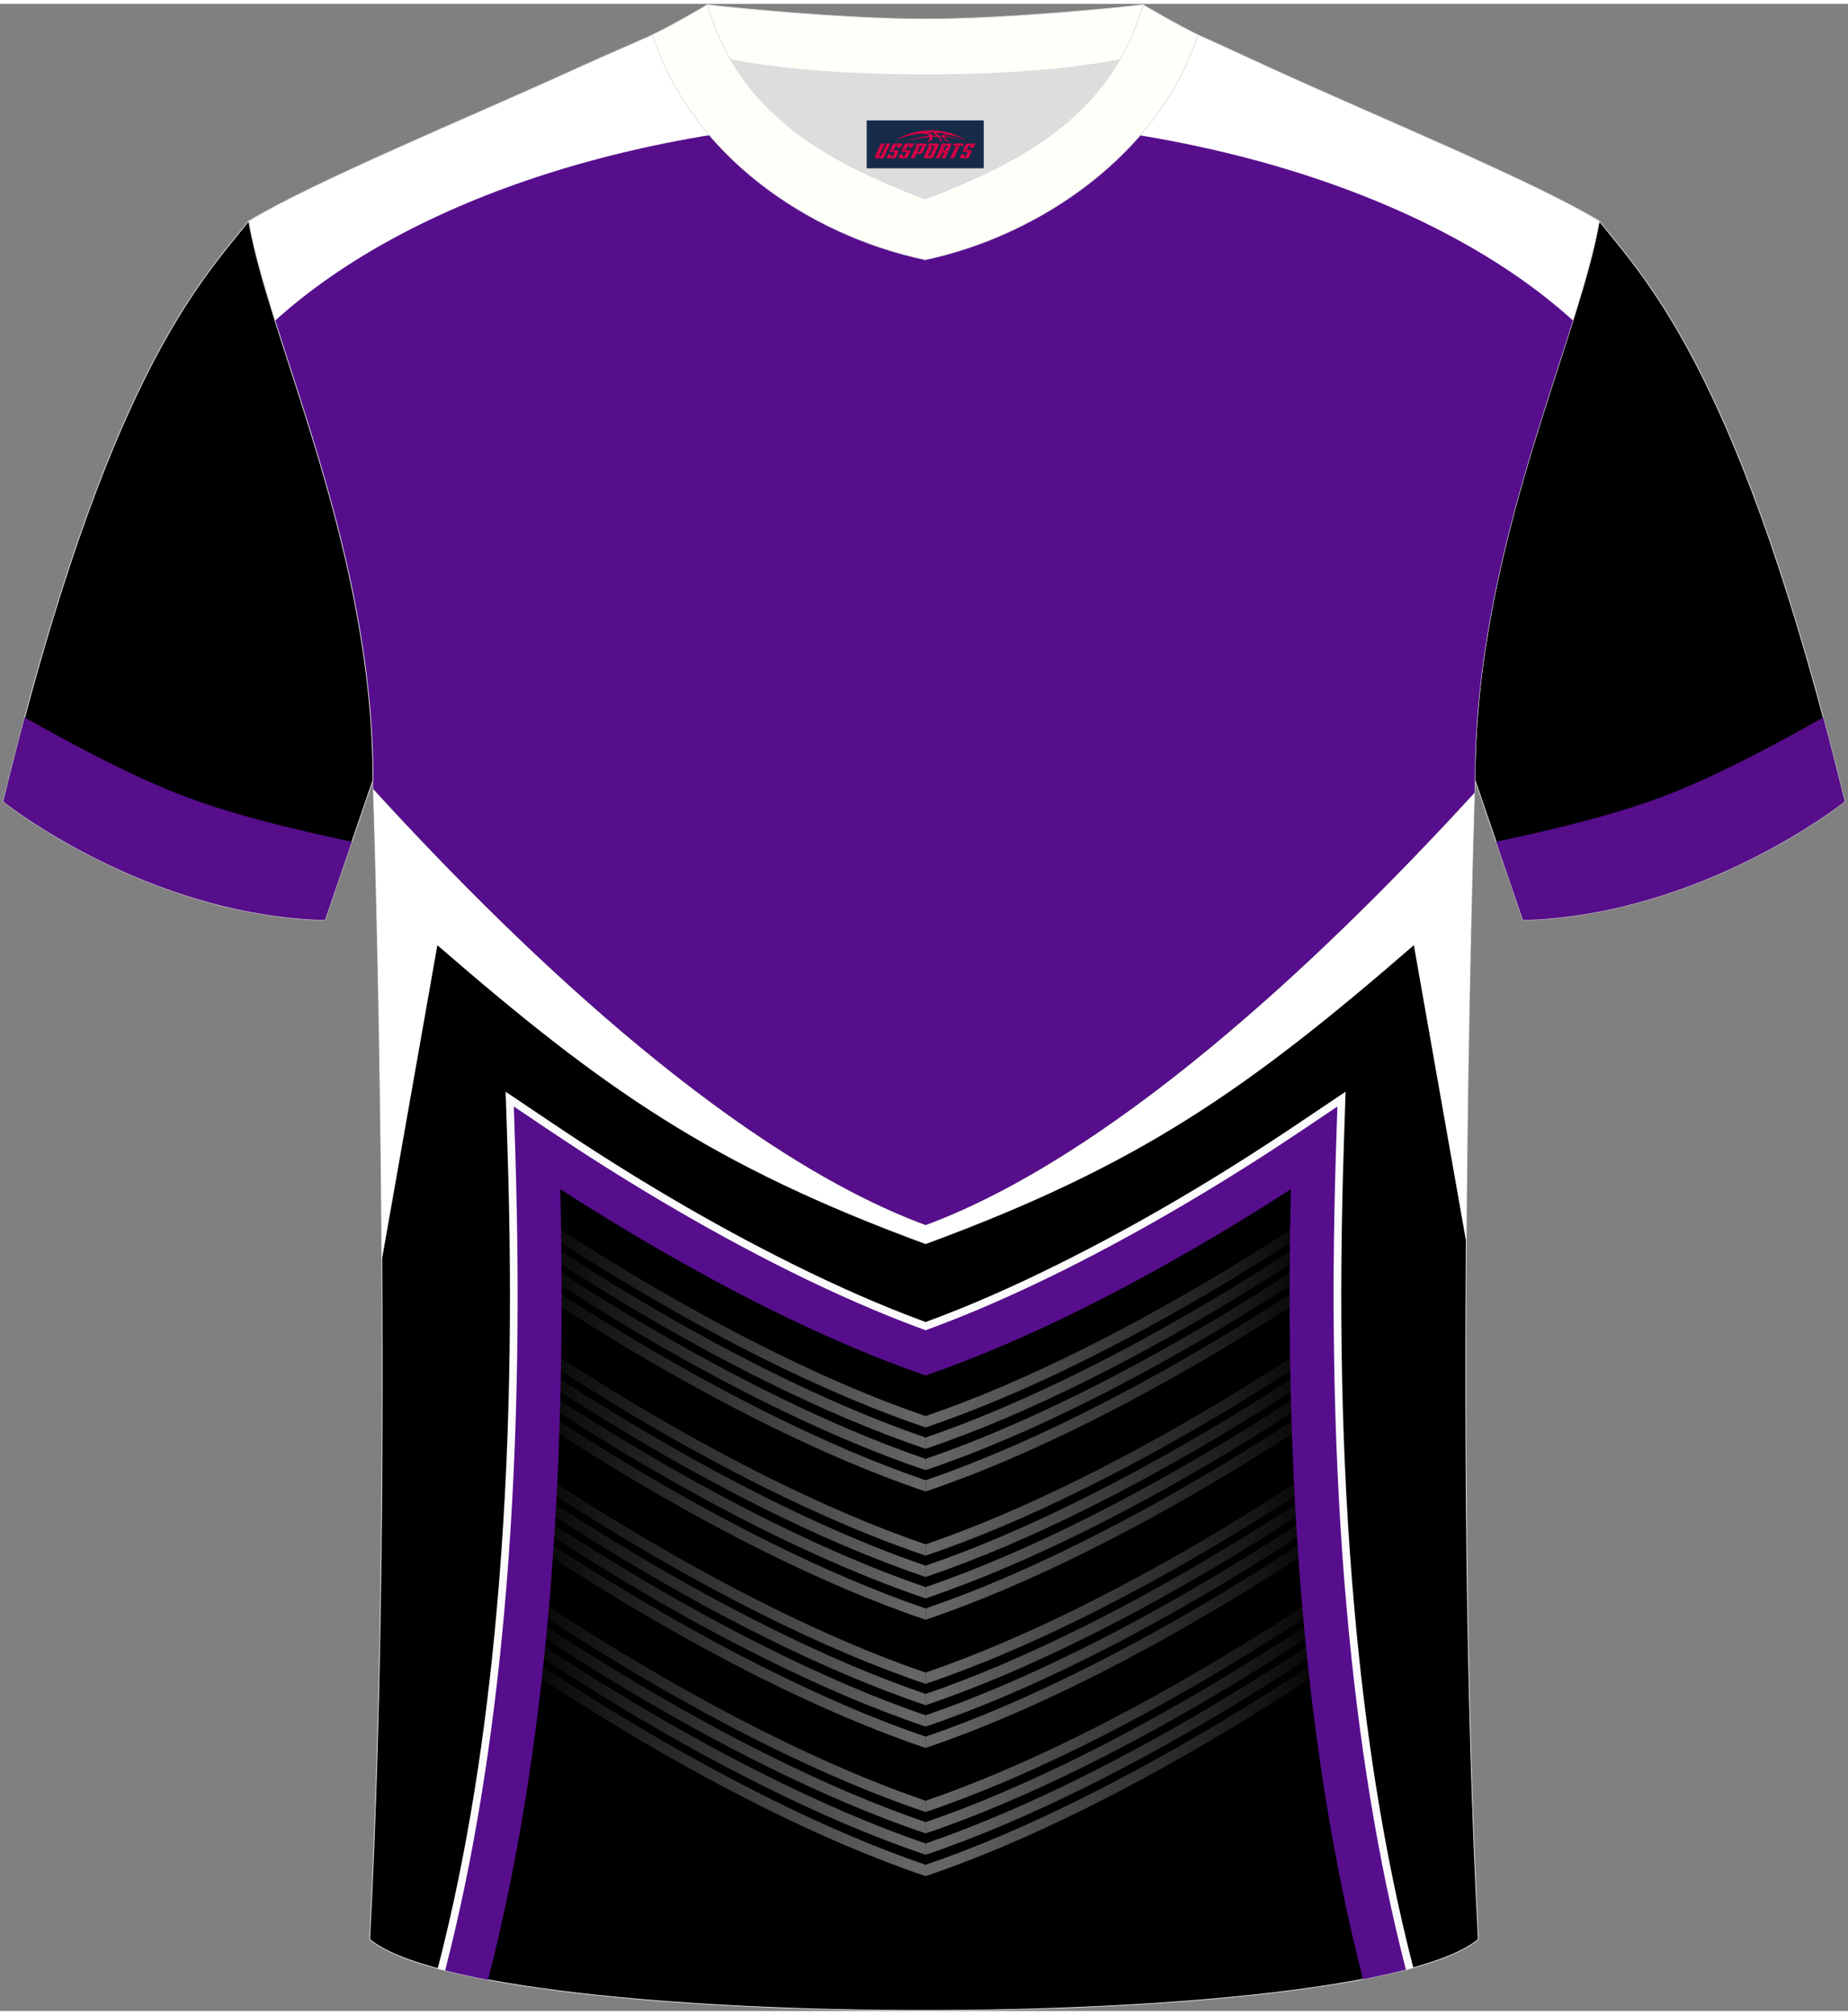
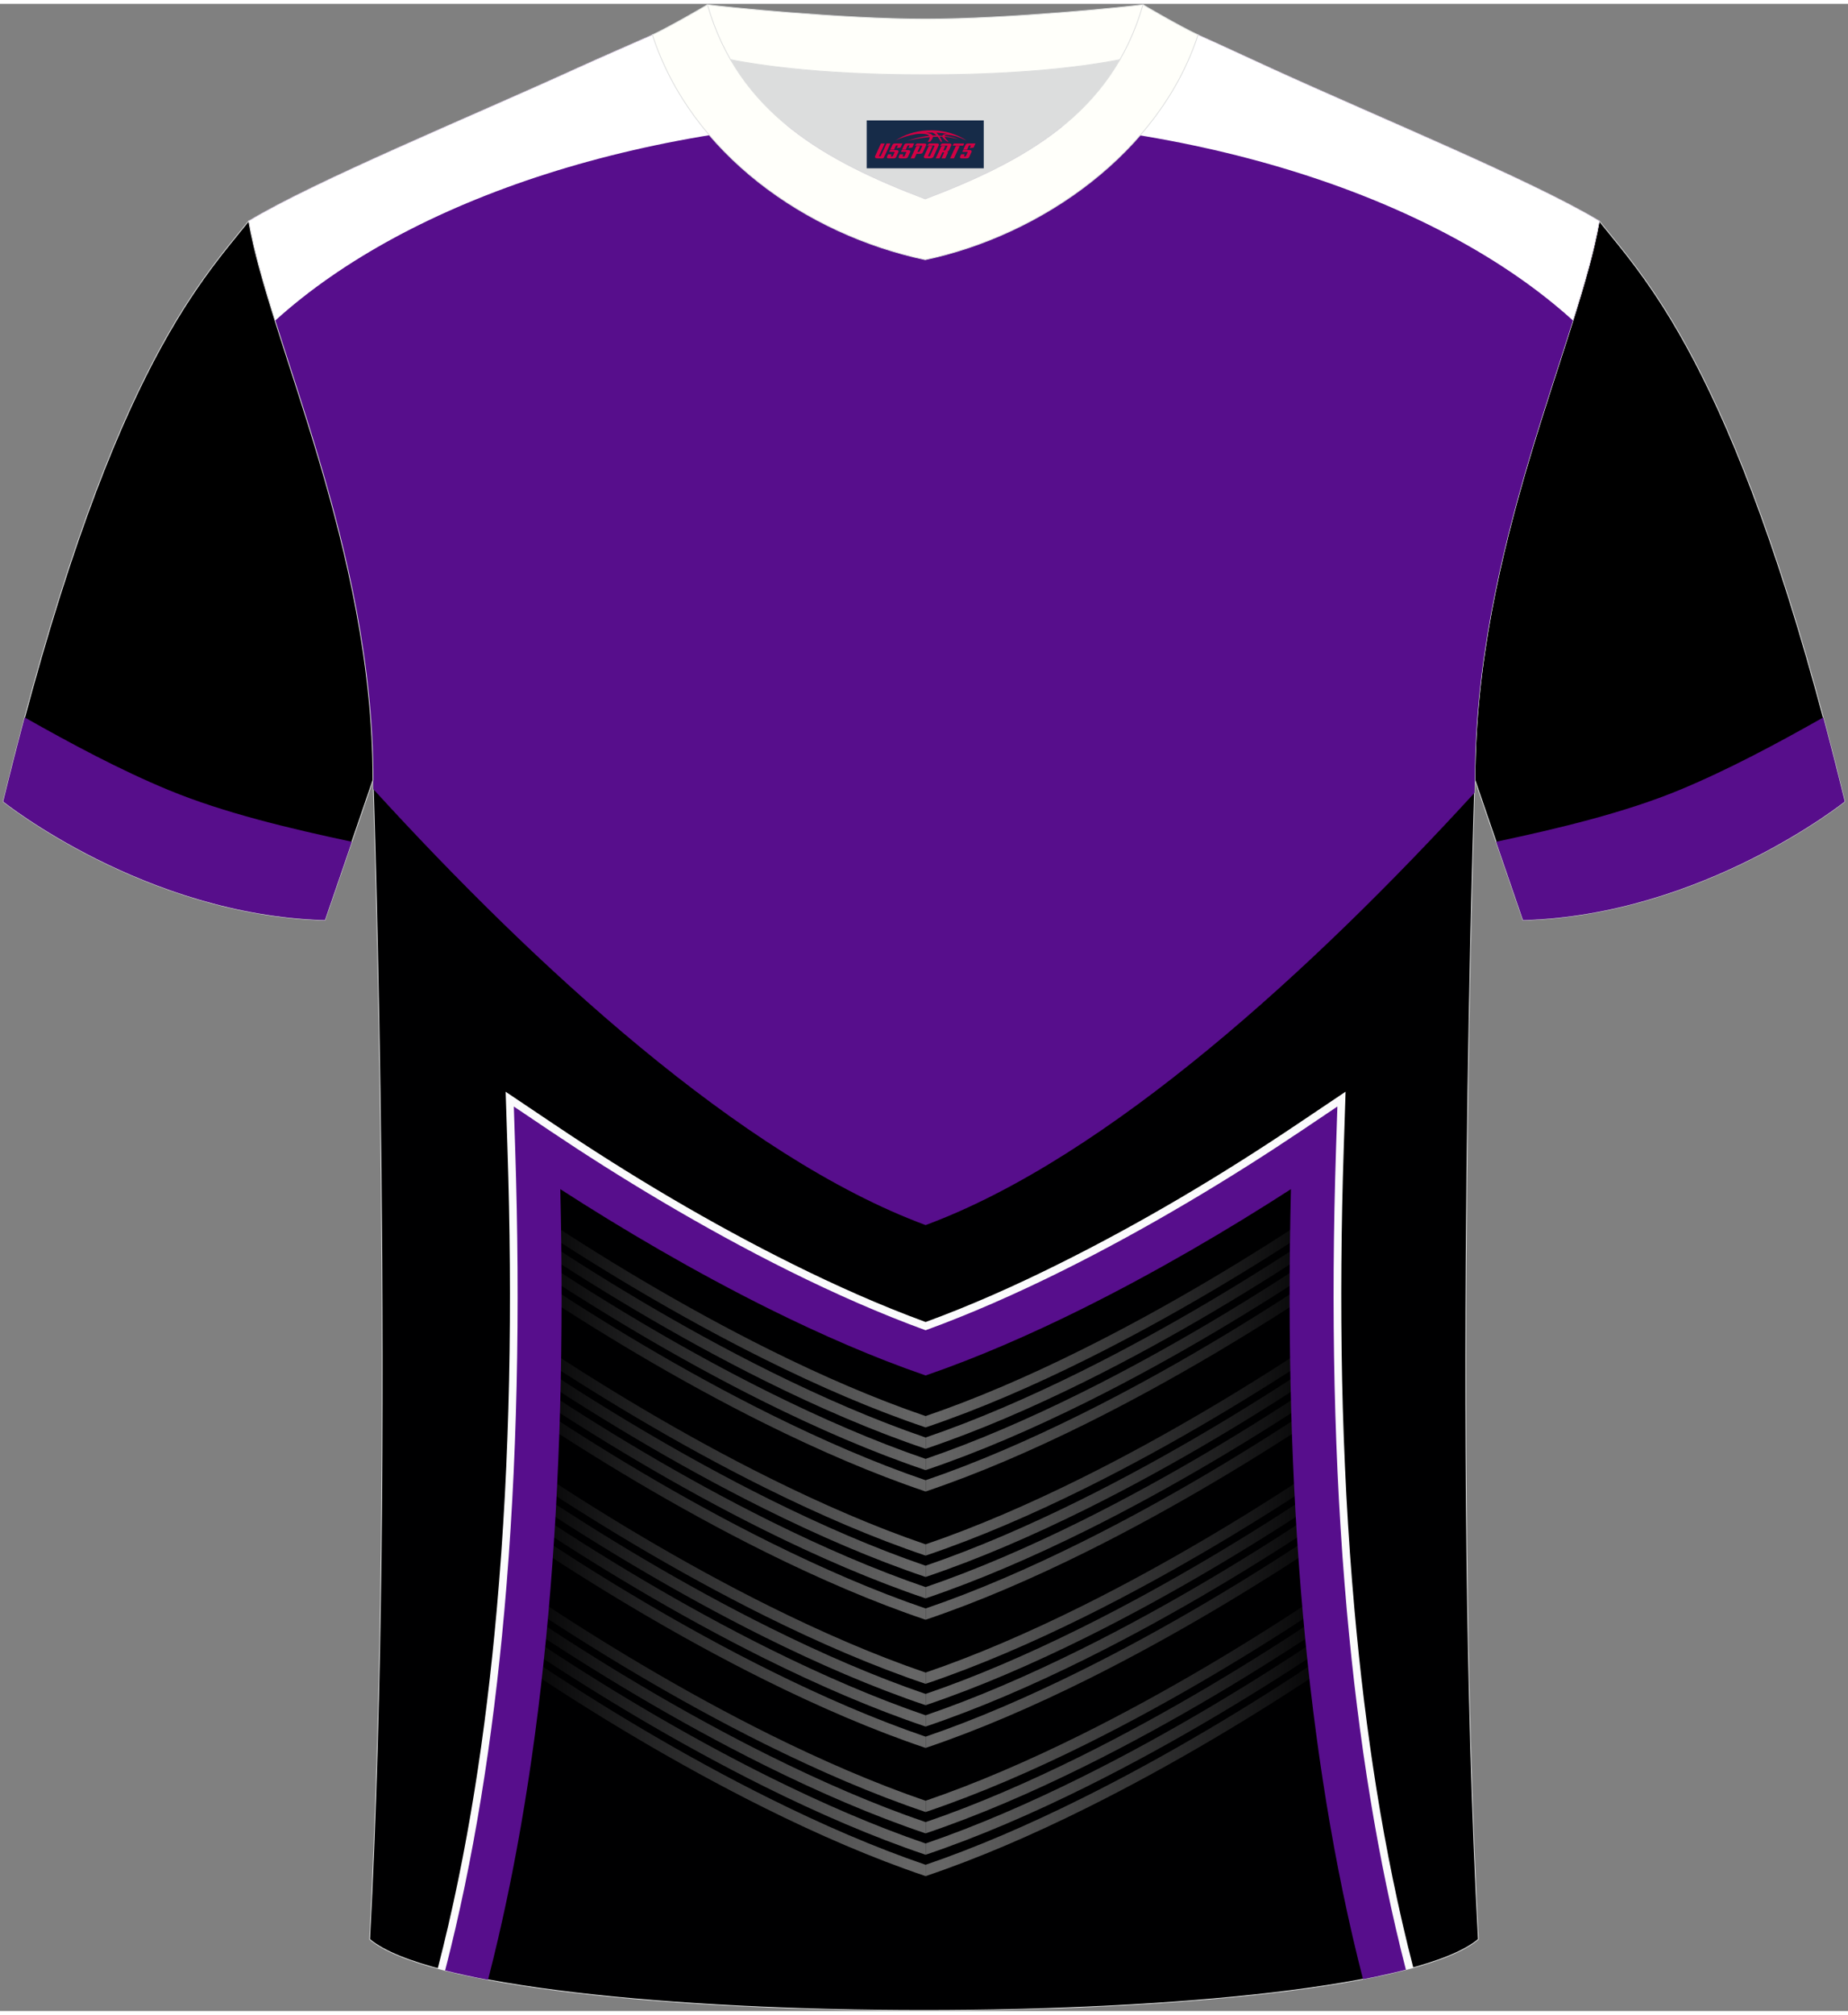
<svg xmlns="http://www.w3.org/2000/svg" version="1.1" id="图层_1" x="0px" y="0px" width="378px" height="412px" viewBox="0 0 379 411.5" enable-background="new 0 0 379 411.5" xml:space="preserve">
  <rect x="0" y="0" width="379" height="411.5" fill="#808080" stroke="none" />
  <g>
    <path stroke="#DCDDDD" stroke-width="0.162" stroke-miterlimit="22.926" d="M327.99,44.52c10.2,12.75,29.25,32.3,50.34,119.02   c0,0-29.08,23.29-65.98,24.31c0,0-7.14-20.75-9.86-28.74C302.49,111.51,323.72,69.19,327.99,44.52z" />
    <path fill="#000001" stroke="#DCDDDD" stroke-width="0.162" stroke-miterlimit="22.926" d="M75.81,396.8   c5.36-101,0.7-237.68,0.7-237.68c0-47.62-21.24-89.93-25.5-114.6c13.63-8.23,45.28-21.25,67.14-31.23   c5.55-2.52,11.68-5.18,15.66-6.93c17.52-0.32,25.34,1.25,55.54,1.25h0.31c30.2,0,38.53-1.57,56.04-1.25   c3.98,1.76,9.6,4.41,15.15,6.93c21.87,9.98,53.51,23,67.14,31.23c-4.27,24.67-25.5,66.98-25.5,114.6c0,0-4.66,136.67,0.7,237.68   C280.12,416.24,98.88,416.24,75.81,396.8z" />
    <path fill="#570E8C" d="M306.43,76.09c-16.17,77.08-50.32,124.33-116.6,174.28c-37.82-14.01-80.34-53.32-113.27-89.38l-0.06-1.86   c0-47.62-21.24-89.93-25.5-114.6c13.63-8.23,45.28-21.25,67.14-31.23c5.55-2.52,11.68-5.18,15.66-6.93   c17.52-0.32,25.34,1.25,55.54,1.25h0.31c30.2,0,38.53-1.57,56.04-1.25c3.98,1.76,9.6,4.41,15.15,6.93   c21.87,9.98,53.51,23,67.14,31.23c-4.27,24.67-25.5,66.98-25.5,114.6c0,0-0.03,0.91-0.08,2.62   c-32.83,35.85-75.02,74.71-112.57,88.62c-66.35-50-100.5-97.31-116.65-174.54C133.01,24.07,245.21,25.97,306.43,76.09z" />
-     <path fill="#FFFFFF" d="M289.96,192.99c-34.05,29.52-56.2,45.11-100.13,61.27c-43.93-16.16-66.08-31.75-100.13-61.27l-11.39,64.53   c-0.3-48.76-1.47-87.78-1.75-96.53c32.93,36.06,75.45,75.37,113.27,89.38c37.55-13.91,79.74-52.76,112.57-88.62   c-0.31,9.83-1.37,46.36-1.7,92.1L289.96,192.99z" />
    <linearGradient id="SVGID_1_" gradientUnits="userSpaceOnUse" x1="105.053" y1="460.637" x2="187.539" y2="462.077" gradientTransform="matrix(1 0 0 1 0 -146)">
      <stop offset="0" style="stop-color:#000001" />
      <stop offset="1" style="stop-color:#666666" />
    </linearGradient>
    <path fill="url(#SVGID_1_)" d="M189.83,291.85c-10.79-3.63-21.98-8.48-32.95-13.94c-18.09-8.99-35.61-19.62-49.76-29.14l1.29-1.79   c14.1,9.47,31.53,20.06,49.51,28.99c10.64,5.29,21.47,10,31.92,13.56v2.32H189.83z M189.83,383.84   c-10.79-3.63-21.98-8.48-32.95-13.94c-18.09-8.99-35.61-19.62-49.76-29.14l1.29-1.79c14.1,9.47,31.53,20.06,49.51,28.99   c10.64,5.29,21.47,10,31.92,13.56v2.32H189.83z M189.83,379.46v-2.31c-10.45-3.57-21.28-8.28-31.92-13.56   c-17.98-8.93-35.41-19.52-49.51-28.99l-1.29,1.79c14.16,9.51,31.67,20.15,49.76,29.14C167.85,370.98,179.04,375.83,189.83,379.46   L189.83,379.46z M189.83,375.08v-2.31c-10.45-3.56-21.28-8.28-31.92-13.56c-17.98-8.93-35.41-19.52-49.51-28.99l-1.29,1.79   c14.16,9.51,31.67,20.15,49.76,29.14C167.85,366.6,179.04,371.45,189.83,375.08L189.83,375.08z M189.83,370.7v-2.31   c-10.45-3.57-21.28-8.28-31.92-13.56c-17.98-8.93-35.41-19.52-49.51-28.99l-1.29,1.79c14.16,9.51,31.67,20.15,49.76,29.14   C167.85,362.22,179.04,367.07,189.83,370.7L189.83,370.7z M189.83,357.56v-2.31c-10.45-3.56-21.28-8.28-31.92-13.56   c-17.98-8.93-35.41-19.52-49.51-28.99l-1.29,1.79c14.16,9.51,31.67,20.15,49.76,29.14C167.85,349.08,179.04,353.93,189.83,357.56   L189.83,357.56z M189.83,353.18v-2.31c-10.45-3.57-21.28-8.28-31.92-13.56c-17.98-8.93-35.41-19.52-49.51-28.99l-1.29,1.79   c14.16,9.51,31.67,20.15,49.76,29.14C167.85,344.7,179.04,349.55,189.83,353.18L189.83,353.18z M189.83,348.8v-2.31   c-10.45-3.56-21.28-8.28-31.92-13.56c-17.98-8.93-35.41-19.52-49.51-28.99l-1.29,1.79c14.16,9.51,31.67,20.15,49.76,29.14   C167.85,340.32,179.04,345.17,189.83,348.8L189.83,348.8z M189.83,344.42v-2.31c-10.45-3.56-21.28-8.28-31.92-13.56   c-17.98-8.93-35.41-19.52-49.51-28.99l-1.29,1.79c14.16,9.51,31.67,20.15,49.76,29.14C167.85,335.94,179.04,340.79,189.83,344.42   L189.83,344.42z M189.83,331.28v-2.31c-10.45-3.56-21.28-8.28-31.92-13.56c-17.98-8.93-35.41-19.52-49.51-28.99l-1.29,1.79   c14.16,9.51,31.67,20.15,49.76,29.14C167.85,322.8,179.04,327.65,189.83,331.28L189.83,331.28z M189.83,326.9v-2.31   c-10.45-3.57-21.28-8.28-31.92-13.56c-17.98-8.93-35.41-19.52-49.51-28.99l-1.29,1.79c14.16,9.51,31.67,20.15,49.76,29.14   C167.85,318.41,179.04,323.26,189.83,326.9L189.83,326.9z M189.83,322.51v-2.31c-10.45-3.57-21.28-8.28-31.92-13.56   c-17.98-8.93-35.41-19.52-49.51-28.99l-1.29,1.79c14.16,9.51,31.67,20.15,49.76,29.14C167.85,314.03,179.04,318.88,189.83,322.51   L189.83,322.51z M189.83,318.13v-2.31c-10.45-3.56-21.28-8.28-31.92-13.56c-17.98-8.93-35.41-19.52-49.51-28.99l-1.29,1.79   c14.16,9.51,31.67,20.15,49.76,29.14C167.85,309.65,179.04,314.5,189.83,318.13L189.83,318.13z M189.83,304.99v-2.31   c-10.45-3.56-21.28-8.28-31.92-13.56c-17.98-8.93-35.41-19.52-49.51-28.99l-1.29,1.79c14.16,9.51,31.67,20.15,49.76,29.14   C167.85,296.51,179.04,301.36,189.83,304.99L189.83,304.99z M189.83,300.61v-2.31c-10.45-3.57-21.28-8.28-31.92-13.56   c-17.98-8.93-35.41-19.52-49.51-28.99l-1.29,1.79c14.16,9.51,31.67,20.15,49.76,29.14C167.85,292.13,179.04,296.98,189.83,300.61   L189.83,300.61z M189.83,296.23v-2.31c-10.45-3.57-21.28-8.28-31.92-13.56c-17.98-8.93-35.41-19.52-49.51-28.99l-1.29,1.79   c14.16,9.51,31.67,20.15,49.76,29.14C167.85,287.75,179.04,292.6,189.83,296.23z" />
    <linearGradient id="SVGID_2_" gradientUnits="userSpaceOnUse" x1="644.937" y1="460.637" x2="727.423" y2="462.077" gradientTransform="matrix(-1 0 0 1 919.554 -146)">
      <stop offset="0" style="stop-color:#000001" />
      <stop offset="1" style="stop-color:#666666" />
    </linearGradient>
    <path fill="url(#SVGID_2_)" d="M189.82,291.85v-2.32c10.45-3.56,21.28-8.27,31.92-13.56c17.98-8.93,35.41-19.52,49.51-28.99   l1.29,1.79c-14.15,9.52-31.67,20.15-49.76,29.14c-10.97,5.46-22.16,10.31-32.95,13.94H189.82z M189.82,383.84v-2.32   c10.45-3.56,21.28-8.27,31.92-13.56c17.98-8.93,35.41-19.52,49.51-28.99l1.29,1.79c-14.15,9.52-31.67,20.15-49.76,29.14   c-10.97,5.46-22.16,10.31-32.95,13.94L189.82,383.84L189.82,383.84z M189.83,379.46c10.79-3.63,21.98-8.48,32.96-13.93   c18.09-8.99,35.6-19.63,49.76-29.14l-1.29-1.79c-14.1,9.47-31.53,20.06-49.51,28.99c-10.64,5.28-21.47,9.99-31.92,13.56   L189.83,379.46L189.83,379.46z M189.83,375.08c10.79-3.63,21.98-8.48,32.96-13.93c18.09-8.99,35.6-19.63,49.76-29.14l-1.29-1.79   c-14.1,9.47-31.53,20.06-49.51,28.99c-10.64,5.28-21.47,10-31.92,13.56L189.83,375.08L189.83,375.08z M189.83,370.7   c10.79-3.63,21.98-8.48,32.96-13.93c18.09-8.99,35.6-19.63,49.76-29.14l-1.29-1.79c-14.1,9.47-31.53,20.06-49.51,28.99   c-10.64,5.28-21.47,9.99-31.92,13.56L189.83,370.7L189.83,370.7z M189.83,357.56c10.79-3.63,21.98-8.48,32.96-13.93   c18.09-8.99,35.6-19.63,49.76-29.14l-1.29-1.79c-14.1,9.47-31.53,20.06-49.51,28.99c-10.64,5.28-21.47,10-31.92,13.56   L189.83,357.56L189.83,357.56z M189.83,353.18c10.79-3.63,21.98-8.48,32.96-13.93c18.09-8.99,35.6-19.63,49.76-29.14l-1.29-1.79   c-14.1,9.47-31.53,20.06-49.51,28.99c-10.64,5.28-21.47,9.99-31.92,13.56L189.83,353.18L189.83,353.18z M189.83,348.8   c10.79-3.63,21.98-8.48,32.96-13.93c18.09-8.99,35.6-19.63,49.76-29.14l-1.29-1.79c-14.1,9.47-31.53,20.06-49.51,28.99   c-10.64,5.28-21.47,10-31.92,13.56L189.83,348.8L189.83,348.8z M189.83,344.42c10.79-3.63,21.98-8.48,32.96-13.93   c18.09-8.99,35.6-19.63,49.76-29.14l-1.29-1.79c-14.1,9.47-31.53,20.06-49.51,28.99c-10.64,5.28-21.47,10-31.92,13.56   L189.83,344.42L189.83,344.42z M189.83,331.28c10.79-3.63,21.98-8.48,32.96-13.93c18.09-8.99,35.6-19.63,49.76-29.14l-1.29-1.79   c-14.1,9.47-31.53,20.06-49.51,28.99c-10.64,5.28-21.47,10-31.92,13.56L189.83,331.28L189.83,331.28z M189.83,326.9   c10.79-3.64,21.98-8.49,32.96-13.93c18.09-8.99,35.6-19.63,49.76-29.14l-1.29-1.79c-14.1,9.47-31.53,20.06-49.51,28.99   c-10.64,5.28-21.47,9.99-31.92,13.56L189.83,326.9L189.83,326.9z M189.83,322.51c10.79-3.63,21.98-8.48,32.96-13.93   c18.09-8.99,35.6-19.63,49.76-29.14l-1.29-1.79c-14.1,9.47-31.53,20.06-49.51,28.99c-10.64,5.28-21.47,9.99-31.92,13.56   L189.83,322.51L189.83,322.51z M189.83,318.13c10.79-3.63,21.98-8.48,32.96-13.93c18.09-8.99,35.6-19.63,49.76-29.14l-1.29-1.79   c-14.1,9.47-31.53,20.06-49.51,28.99c-10.64,5.28-21.47,10-31.92,13.56L189.83,318.13L189.83,318.13z M189.83,304.99   c10.79-3.63,21.98-8.48,32.96-13.93c18.09-8.99,35.6-19.63,49.76-29.14l-1.29-1.79c-14.1,9.47-31.53,20.06-49.51,28.99   c-10.64,5.28-21.47,10-31.92,13.56L189.83,304.99L189.83,304.99z M189.83,300.61c10.79-3.63,21.98-8.48,32.96-13.93   c18.09-8.99,35.6-19.63,49.76-29.14l-1.29-1.79c-14.1,9.47-31.53,20.06-49.51,28.99c-10.64,5.28-21.47,9.99-31.92,13.56   L189.83,300.61L189.83,300.61z M222.79,282.3c18.09-8.99,35.6-19.63,49.76-29.14l-1.29-1.79c-14.1,9.47-31.53,20.06-49.51,28.99   c-10.64,5.28-21.47,9.99-31.92,13.56v2.31C200.63,292.6,211.82,287.75,222.79,282.3z" />
    <path fill="#FBFBFC" d="M189.83,270.24c9.3-3.4,18.4-7.47,27.26-11.88c16.87-8.38,33.31-18.16,48.94-28.67l9.93-6.67l-0.38,11.76   c-1.02,31.49-0.59,63.2,2.22,94.6c2.2,24.57,5.88,49.31,12.05,73.24c-2.23,0.62-4.66,1.2-7.28,1.75   c-5.09-23.29-8.01-49.8-10.03-72.35c-2.51-28.04-5.98-66.44-5.4-94.59c-13.07,8.33-29.53,17.37-43.4,24.27   c-10.45,5.19-22.57,12.25-33.61,16.05l-0.51,0.18l-0.51-0.18c-11.04-3.8-21.35-10.02-31.8-15.22   c-13.87-6.89-31.87-16.63-44.93-24.96c0.59,28.15-2.74,66.4-5.26,94.45c-2.07,23.08-4.23,49.25-9.32,72.64   c-2.9-0.58-5.57-1.2-8.03-1.86c6.2-23.98,9.89-48.78,12.09-73.41c2.81-31.4,3.24-63.11,2.22-94.6l-0.38-11.76l9.93,6.67   c15.63,10.51,32.07,20.29,48.94,28.67C171.43,262.77,180.54,266.84,189.83,270.24z" />
    <path fill="#570E8C" d="M189.83,281.2c-10.55-3.63-21.43-8.37-32.1-13.67c-15.25-7.58-30.06-16.29-42.82-24.53   c0.73,30.42,0,59.73-2.47,87.27c-2.39,26.68-6.42,51.81-12.35,74.83c-3.17-0.59-6.11-1.23-8.8-1.91   c5.82-22.53,9.78-47.28,12.14-73.67c2.68-29.92,3.3-61.79,2.23-94.79l-0.28-8.67l7.36,4.95c14.01,9.42,31.31,19.92,49.12,28.77   c9.32,4.63,18.78,8.81,27.97,12.15c9.19-3.34,18.65-7.52,27.97-12.15c17.81-8.85,35.11-19.36,49.12-28.77l7.36-4.95l-0.28,8.67   c-1.07,33-0.45,64.87,2.23,94.79c2.36,26.33,6.31,51.02,12.1,73.51c-2.68,0.69-5.61,1.34-8.79,1.95   c-5.92-22.99-9.94-48.08-12.32-74.71c-2.47-27.54-3.19-56.85-2.47-87.27c-12.76,8.24-27.58,16.95-42.82,24.53   C211.26,272.83,200.38,277.57,189.83,281.2L189.83,281.2z" />
    <path fill="#FFFFFF" d="M189.52,23.41c56.29,0,105.61,16.61,133.07,41.5c2.42-7.68,4.39-14.54,5.4-20.39   c-13.63-8.23-45.28-21.25-67.14-31.23c-5.55-2.52-11.17-5.18-15.15-6.93c-17.52-0.32-25.84,1.25-56.04,1.25h-0.31   c-30.2,0-38.02-1.57-55.54-1.25c-3.98,1.76-10.11,4.41-15.66,6.93c-21.87,9.98-53.51,23-67.14,31.23   c1.01,5.87,2.99,12.73,5.41,20.43C83.88,40.03,133.21,23.41,189.52,23.41z" />
    <path fill="#DCDDDD" d="M149.83,11.44c8.45,14.62,23.39,22.27,39.92,28.55c16.55-6.29,31.48-13.92,39.92-28.56   c-8.65,1.66-21.45,3.09-39.92,3.09C171.29,14.53,158.49,13.1,149.83,11.44z" />
    <path fill="#FFFFFA" stroke="#DCDDDD" stroke-width="0.162" stroke-miterlimit="22.926" d="M189.75,3.1   c-17.29,0-41.78-2.53-44.66-2.93c0,0-5.53,4.46-11.29,6.19c0,0,11.78,8.17,55.95,8.17s55.95-8.17,55.95-8.17   c-5.76-1.72-11.29-6.19-11.29-6.19C231.52,0.57,207.04,3.1,189.75,3.1z" />
    <path fill="#FFFFFA" stroke="#DCDDDD" stroke-width="0.162" stroke-miterlimit="22.926" d="M189.75,52.45   c23.96-5.08,48.15-22.11,55.95-46.09c-4.43-2.13-11.29-6.19-11.29-6.19c-6.4,22.33-24.3,32.08-44.66,39.82   c-20.33-7.73-38.27-17.52-44.66-39.82c0,0-6.86,4.05-11.29,6.19C141.71,30.71,165.4,47.29,189.75,52.45z" />
    <path stroke="#DCDDDD" stroke-width="0.162" stroke-miterlimit="22.926" d="M51,44.52C40.8,57.28,21.75,76.83,0.66,163.55   c0,0,29.08,23.29,65.98,24.31c0,0,7.14-20.75,9.86-28.74C76.5,111.51,55.27,69.19,51,44.52z" />
    <path fill="#570E8B" d="M34.58,161.18c-9.98-4.13-20.12-9.57-29.52-14.89c-1.45,5.44-2.92,11.18-4.4,17.25   c0,0,29.08,23.29,65.98,24.31c0,0,2.77-8.06,5.52-16.07C59.45,169.08,45.8,165.82,34.58,161.18z" />
    <path fill="#570E8B" d="M344.41,161.18c9.98-4.13,20.12-9.57,29.52-14.89c1.45,5.44,2.92,11.18,4.4,17.25   c0,0-29.08,23.29-65.98,24.31c0,0-2.77-8.06-5.52-16.07C319.54,169.08,333.19,165.82,344.41,161.18z" />
  </g>
  <g id="tag_logo">
    <rect y="23.89" fill="#162B48" width="24" height="9.818" x="177.75" />
    <g>
      <path fill="#D30044" d="M193.71,27.08l0.005-0.011c0.131-0.311,1.085-0.262,2.351,0.071c0.715,0.24,1.44,0.54,2.193,0.9    c-0.218-0.147-0.447-0.289-0.682-0.42l0.011,0.005l-0.011-0.005c-1.478-0.845-3.218-1.418-5.1-1.62    c-1.282-0.115-1.658-0.082-2.411-0.055c-2.449,0.142-4.68,0.905-6.458,2.095c1.26-0.638,2.722-1.075,4.195-1.336    c1.467-0.18,2.476-0.033,2.771,0.344c-1.691,0.175-3.469,0.633-4.555,1.075c1.156-0.338,2.967-0.665,4.647-0.813    c0.016,0.251-0.115,0.567-0.415,0.96h0.475c0.376-0.382,0.584-0.725,0.595-1.004c0.333-0.022,0.66-0.033,0.971-0.033    C192.54,27.52,192.75,27.87,192.95,28.26h0.262c-0.125-0.344-0.295-0.687-0.518-1.036c0.207,0,0.393,0.005,0.567,0.011    c0.104,0.267,0.496,0.66,1.058,1.025h0.245c-0.442-0.365-0.753-0.753-0.835-1.004c1.047,0.065,1.696,0.224,2.885,0.513    C195.53,27.34,194.79,27.17,193.71,27.08z M191.27,26.99c-0.164-0.295-0.655-0.485-1.402-0.551    c0.464-0.033,0.922-0.055,1.364-0.055c0.311,0.147,0.589,0.344,0.84,0.589C191.81,26.97,191.54,26.98,191.27,26.99z M193.25,27.04c-0.224-0.016-0.458-0.027-0.715-0.044c-0.147-0.202-0.311-0.398-0.502-0.6c0.082,0,0.164,0.005,0.24,0.011    c0.72,0.033,1.429,0.125,2.138,0.273C193.74,26.64,193.36,26.8,193.25,27.04z" />
      <path fill="#D30044" d="M180.67,28.62L179.5,31.17C179.32,31.54,179.59,31.68,180.07,31.68l0.873,0.005    c0.115,0,0.251-0.049,0.327-0.175l1.342-2.891H181.83L180.61,31.25H180.44c-0.147,0-0.185-0.033-0.147-0.125l1.156-2.504H180.67L180.67,28.62z M182.53,29.97h1.271c0.36,0,0.584,0.125,0.442,0.425L183.77,31.43C183.67,31.65,183.4,31.68,183.17,31.68H182.25c-0.267,0-0.442-0.136-0.349-0.333l0.235-0.513h0.742L182.7,31.21C182.68,31.26,182.72,31.27,182.78,31.27h0.18    c0.082,0,0.125-0.016,0.147-0.071l0.376-0.813c0.011-0.022,0.011-0.044-0.055-0.044H182.36L182.53,29.97L182.53,29.97z M183.35,29.9h-0.78l0.475-1.025c0.098-0.218,0.338-0.256,0.578-0.256H185.07L184.68,29.46L183.9,29.58l0.262-0.562H183.87c-0.082,0-0.12,0.016-0.147,0.071L183.35,29.9L183.35,29.9z M184.94,29.97L184.77,30.34h1.069c0.06,0,0.06,0.016,0.049,0.044    L185.51,31.2C185.49,31.25,185.45,31.27,185.37,31.27H185.19c-0.055,0-0.104-0.011-0.082-0.06l0.175-0.376H184.54L184.31,31.35C184.21,31.54,184.39,31.68,184.66,31.68h0.916c0.24,0,0.502-0.033,0.605-0.251l0.475-1.031c0.142-0.3-0.082-0.425-0.442-0.425H184.94L184.94,29.97z M185.75,29.9l0.371-0.818c0.022-0.055,0.06-0.071,0.147-0.071h0.295L186.3,29.57l0.791-0.115l0.387-0.845H186.03c-0.24,0-0.48,0.038-0.578,0.256L184.98,29.9L185.75,29.9L185.75,29.9z M188.15,30.36h0.278c0.087,0,0.153-0.022,0.202-0.115    l0.496-1.075c0.033-0.076-0.011-0.12-0.125-0.12H187.6l0.431-0.431h1.522c0.355,0,0.485,0.153,0.393,0.355l-0.676,1.445    c-0.06,0.125-0.175,0.333-0.644,0.327l-0.649-0.005L187.54,31.68H186.76l1.178-2.558h0.785L188.15,30.36L188.15,30.36z     M190.74,31.17c-0.022,0.049-0.06,0.076-0.142,0.076h-0.191c-0.082,0-0.109-0.027-0.082-0.076l0.944-2.051h-0.785l-0.987,2.138    c-0.125,0.273,0.115,0.415,0.453,0.415h0.72c0.327,0,0.649-0.071,0.769-0.322l1.085-2.384c0.093-0.202-0.06-0.355-0.415-0.355    h-1.533l-0.431,0.431h1.38c0.115,0,0.164,0.033,0.131,0.104L190.74,31.17L190.74,31.17z M193.46,30.04h0.278    c0.087,0,0.158-0.022,0.202-0.115l0.344-0.753c0.033-0.076-0.011-0.12-0.125-0.12h-1.402l0.425-0.431h1.527    c0.355,0,0.485,0.153,0.393,0.355l-0.529,1.124c-0.044,0.093-0.147,0.18-0.393,0.18c0.224,0.011,0.256,0.158,0.175,0.327    l-0.496,1.075h-0.785l0.54-1.167c0.022-0.055-0.005-0.087-0.104-0.087h-0.235L192.69,31.68h-0.785l1.178-2.558h0.785L193.46,30.04L193.46,30.04z M196.03,29.13L194.85,31.68h0.785l1.184-2.558H196.03L196.03,29.13z M197.54,29.06l0.202-0.431h-2.1l-0.295,0.431    H197.54L197.54,29.06z M197.52,29.97h1.271c0.36,0,0.584,0.125,0.442,0.425l-0.475,1.031c-0.104,0.218-0.371,0.251-0.605,0.251    h-0.916c-0.267,0-0.442-0.136-0.349-0.333l0.235-0.513h0.742L197.69,31.21c-0.022,0.049,0.022,0.06,0.082,0.06h0.18    c0.082,0,0.125-0.016,0.147-0.071l0.376-0.813c0.011-0.022,0.011-0.044-0.049-0.044h-1.069L197.52,29.97L197.52,29.97z     M198.33,29.9H197.55l0.475-1.025c0.098-0.218,0.338-0.256,0.578-0.256h1.451l-0.387,0.845l-0.791,0.115l0.262-0.562h-0.295    c-0.082,0-0.12,0.016-0.147,0.071L198.33,29.9z" />
    </g>
  </g>
</svg>